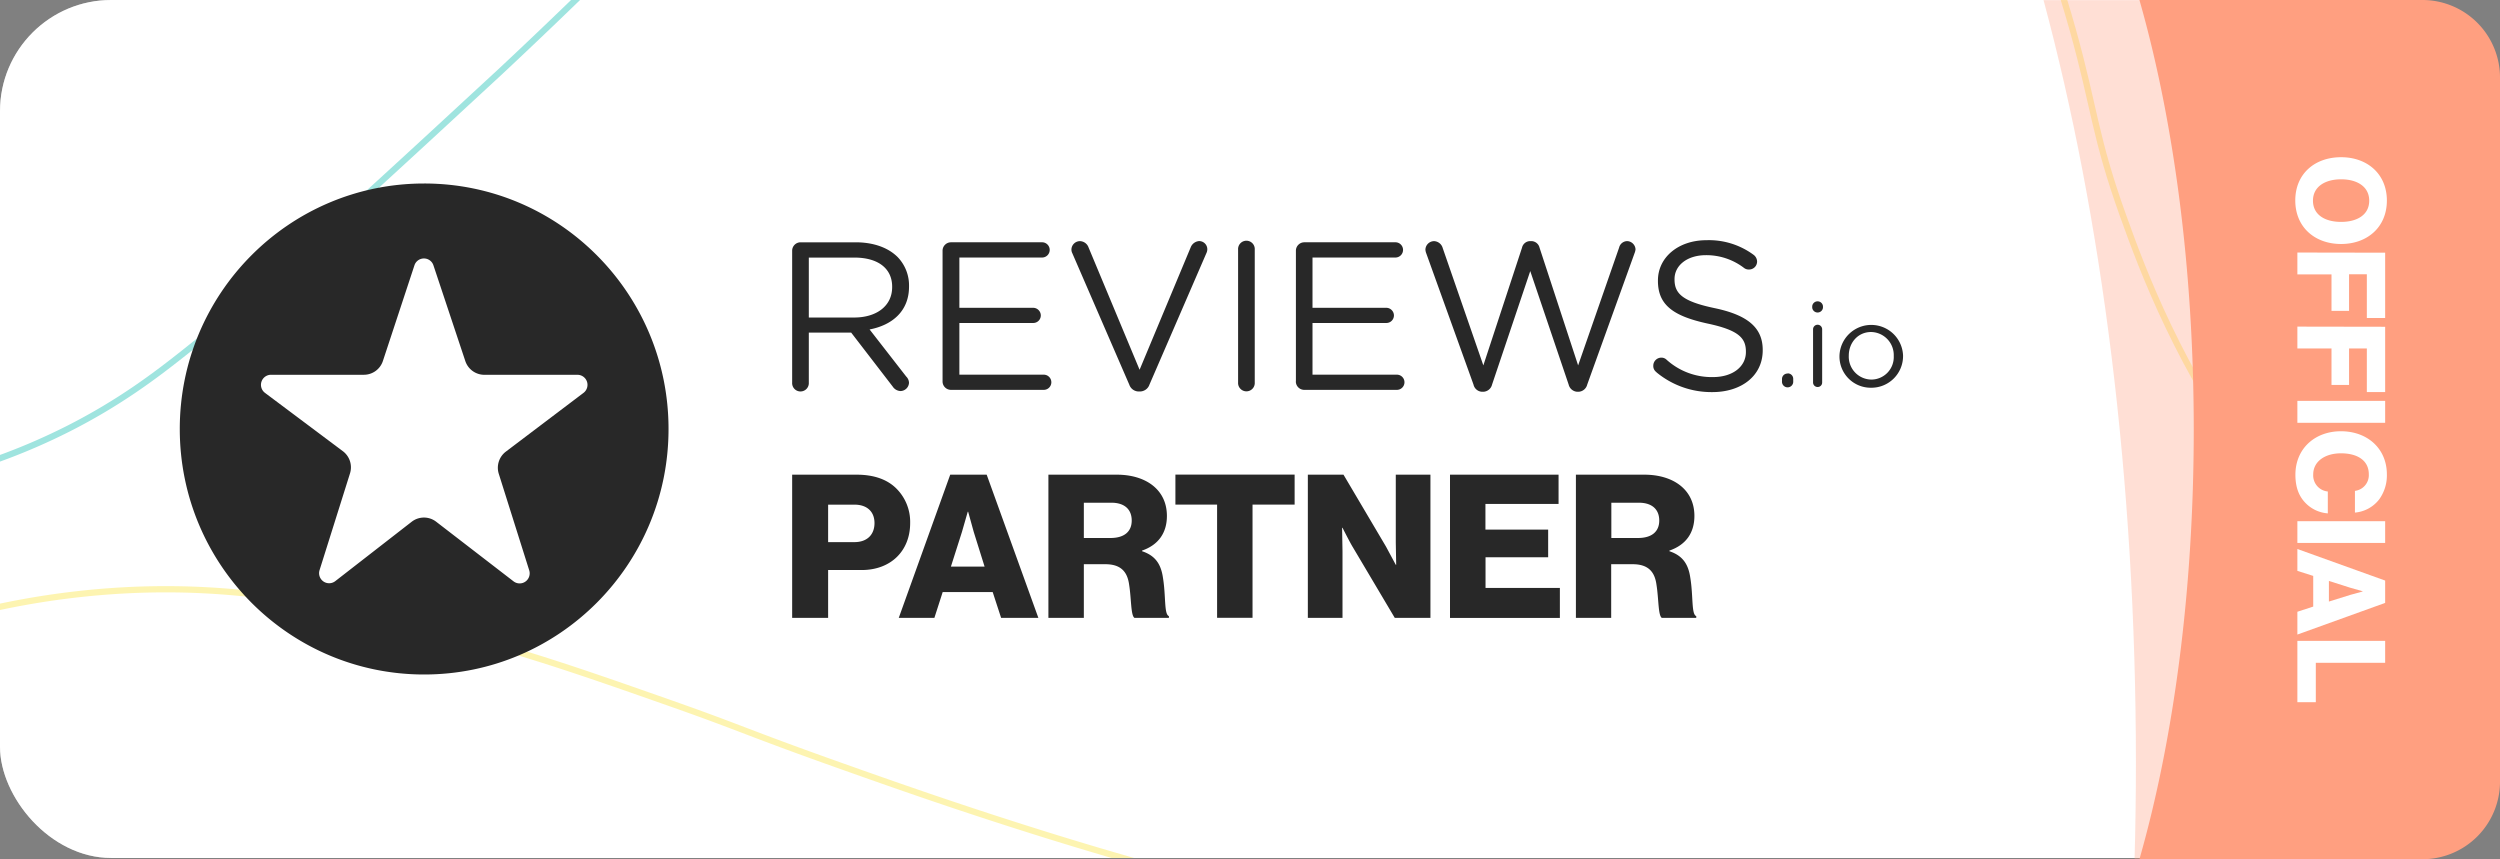
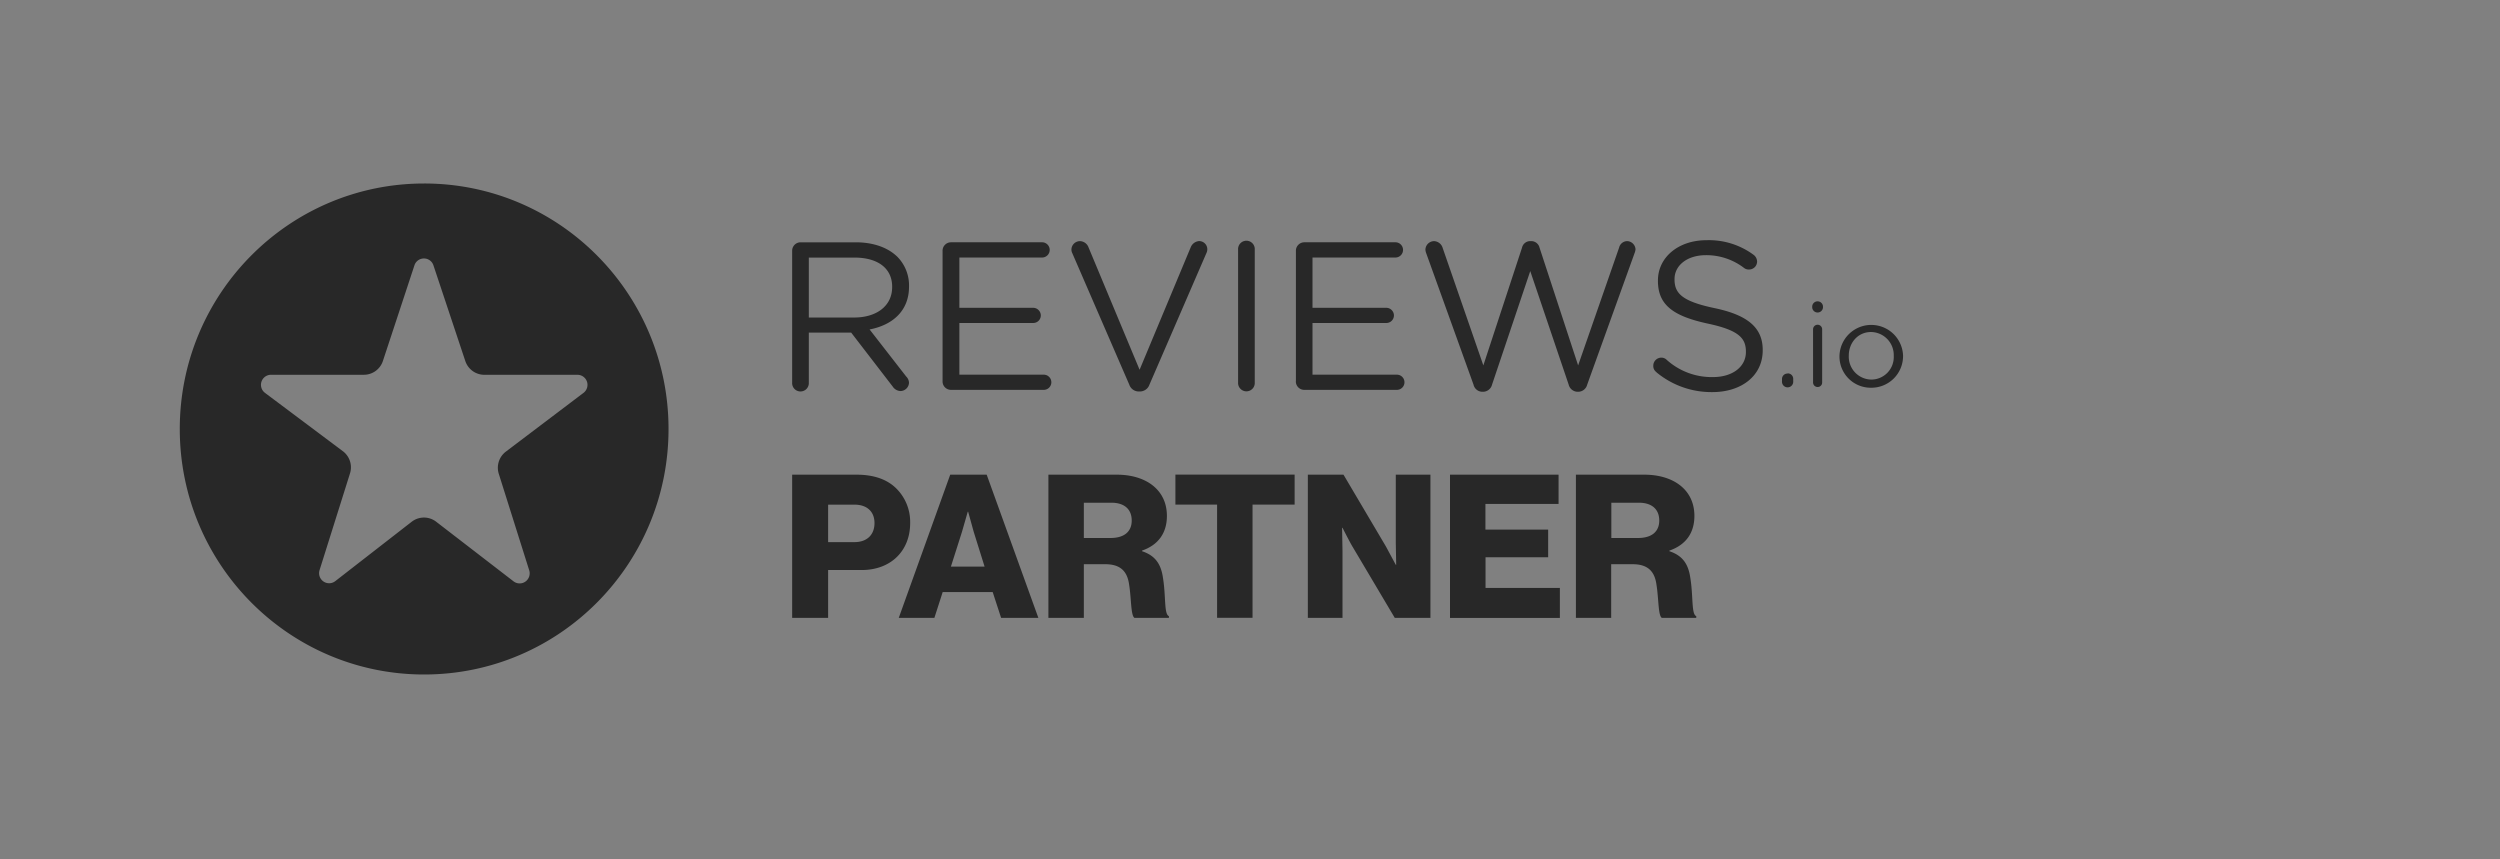
<svg xmlns="http://www.w3.org/2000/svg" xmlns:xlink="http://www.w3.org/1999/xlink" height="275" width="800">
  <rect width="100%" height="100%" fill="#808080" stroke="none" />
  <defs>
    <clipPath id="A">
-       <rect fill="none" rx="35.58" height="274.55" width="800" />
-     </clipPath>
+       </clipPath>
    <linearGradient y2="-15.235" x2="65.378" y1="-15.235" x1="63.42" id="B">
      <stop stop-color="#ff9f80" offset=".05" />
      <stop stop-color="#fc7849" offset="1" />
    </linearGradient>
    <linearGradient xlink:href="#B" y2="-15.508" x2="78.143" y1="-14.818" x1="77.62" id="C" />
    <clipPath id="D">
      <path d="M0 0h800v275H0z" />
    </clipPath>
  </defs>
  <g clip-path="url(#D)">
    <g transform="translate(-50.37 -129.39)">
      <g transform="translate(50.37 129.39)">
        <g clip-path="url(#A)">
          <path d="M-17.87 471.336V-92.553h835.62v563.889z" fill="#fff" />
          <g stroke-miterlimit="10" fill="none">
            <g stroke-width="2">
              <path stroke="#5dd1c9" d="M-17.87 152.229a200.67 200.67 0 0 0 39.38-14.872c16.91-8.532 28.55-17.446 38.07-25.006C76 99.257 89.3 88.231 137.89 43.434l22.32-20.614c42.76-39.985 85-83.559 115.06-115.373" />
              <path stroke="#fced7b" d="M-23.91 200.456a259.53 259.53 0 0 1 63.49-11.53c37.22-2.005 65.59 4.582 95.44 11.53 28.73 6.7 51 14.548 80.11 24.785 22.16 7.8 24.63 9.455 54.54 20.053 15.39 5.464 37 13.124 64.77 21.787 31.38 9.786 38.72 10.889 70.31 21.366 20.64 6.848 30.74 10.768 41.3 15.561 25.68 11.661 38.58 21.486 43 24.975 10.35 8.181 18.7 14.909 25.36 26.981 5.21 9.445 6.89 19.9 8.82 29.838 3 15.6 1 16.433 3.74 23.441 6.08 15.731 20.79 23.752 26.69 26.971 8.07 4.4 18.57 8.121 41.67 9.284 17.16.862 23.72-.582 72.32-5.083 11.91-1.113 30.83-2.747 54 .662 9.33 1.374 17.29 3.259 24.91 9.024 10.45 7.951 14.63 18.98 16.32 24.755" />
              <path stroke="#5dd1c9" d="M107.12 470.77q25.34-4.01 52.29-9.465c15.79-3.228 22.32-4.011 31.9-7.018a164.78 164.78 0 0 0 36.43-16.092c15.77-9.685 24.94-15.31 30.39-26.3 9.67-19.511.45-41.419-2.46-47.7-1-2.005-13.34-27.071-.57-46.552a35.12 35.12 0 0 1 11-10.6c7.36-4.752 30-17.135 83.43-12.493 43.51 3.78 73.07 15.872 89.85 22.9 26.59 11.139 37.47 20.053 45.3 29.146 5.57 6.457 14 16.182 17.55 30.841 1.75 7.259 1.12 10.828 4 23.662 1.82 8.181 3.31 14.9 6.42 21.948 6.43 14.6 16.52 23.191 22.83 28.585a102.36 102.36 0 0 0 35.87 19.682" />
            </g>
            <g stroke="#fced7b">
-               <path stroke-width=".5" d="M167.32 474.304c19.738-4.101 38.826-10.867 56.74-20.113 8.689-4.326 17.01-9.356 24.88-15.039 6.94-5.013 9.46-7.73 15-12.132a181.84 181.84 0 0 1 32.2-19.652c16.45-7.73 61.24-11.109 110.42 7.179 10.25 3.81 23.51 10.788 50 24.745 26.87 14.137 48.54 26.479 63 34.942" />
              <path stroke-width="2" d="M842.75 254.497c-19.696-11.611-38.51-24.657-56.29-39.032-20.17-16.3-41.85-33.819-63.47-62.795-25.6-34.29-37.31-66.1-43.59-83.589-9.14-25.427-9.08-34.35-16.08-59.406-7.2-25.717-20.23-62.684-45.71-106.068" />
            </g>
          </g>
          <path d="M-50.37 500.543V-129.73h893.11v630.273z" opacity=".41" fill="#fff" />
        </g>
        <g fill="#282828">
          <path d="M606 113.954v-.08a7.39 7.39 0 0 0-7.25-7.63c-4.23 0-7.14 3.44-7.14 7.56v.07a7.32 7.32 0 0 0 7.22 7.59 7.2 7.2 0 0 0 7.17-7.51m-17.37 0v-.08a10.18 10.18 0 0 1 20.35-.07v.07a10.13 10.13 0 0 1-10.23 10.2 10 10 0 0 1-10.12-10.12m-315.29-12.348c7.09 0 12.15-3.65 12.15-9.73v-.13c0-5.81-4.46-9.32-12.09-9.32h-14.58v19.18zm-19.85-21.36a2.7 2.7 0 0 1 2.63-2.71h17.69c5.81 0 10.47 1.76 13.44 4.73a13.08 13.08 0 0 1 3.64 9.32v.13c0 7.77-5.27 12.29-12.62 13.71l11.73 15.08a2.9 2.9 0 0 1 .88 2 2.78 2.78 0 0 1-2.7 2.63 3.12 3.12 0 0 1-2.5-1.42l-13.3-17.28h-13.56v16a2.67 2.67 0 1 1-5.33 0z" />
          <path d="M301.62 122.055v-41.81a2.7 2.7 0 0 1 2.63-2.71h29.37a2.44 2.44 0 0 1 0 4.87H307v16.09h23.63a2.47 2.47 0 0 1 2.43 2.43 2.42 2.42 0 0 1-2.43 2.43H307v16.54h27a2.43 2.43 0 0 1 0 4.86h-29.75a2.69 2.69 0 0 1-2.63-2.7m59.74 1.01l-18.23-42.06a2.47 2.47 0 0 1-.27-1.21 2.74 2.74 0 0 1 2.7-2.63 3 3 0 0 1 2.77 2l16.34 39.16 16.4-39.29a3.15 3.15 0 0 1 2.64-1.89 2.62 2.62 0 0 1 2.63 2.56 2.88 2.88 0 0 1-.2 1.08l-18.3 42.26a3.25 3.25 0 0 1-3.11 2.23h-.26a3.19 3.19 0 0 1-3.11-2.23m34.83-43.18a2.67 2.67 0 1 1 5.33 0v42.53a2.67 2.67 0 1 1-5.33 0zm18.5 42.19v-41.81a2.7 2.7 0 0 1 2.63-2.71h29.37a2.44 2.44 0 0 1 0 4.87H420v16.09h23.63a2.47 2.47 0 0 1 2.43 2.43 2.42 2.42 0 0 1-2.43 2.43H420v16.54h27a2.43 2.43 0 1 1 0 4.86h-29.7a2.69 2.69 0 0 1-2.63-2.7m41.73-40.98a4.06 4.06 0 0 1-.27-1.21 2.81 2.81 0 0 1 2.77-2.7 3 3 0 0 1 2.77 2.22l13 37.54 12.38-37.68a2.68 2.68 0 0 1 2.63-2.09h.32a2.73 2.73 0 0 1 2.65 2.09l12.35 37.68 13.11-37.68a2.72 2.72 0 0 1 2.56-2.09 2.79 2.79 0 0 1 2.7 2.63 4.65 4.65 0 0 1-.33 1.28l-15.13 42a3 3 0 0 1-2.77 2.3h-.4a3 3 0 0 1-2.77-2.3l-12.29-36.32-12.22 36.32a3 3 0 0 1-2.76 2.3h-.41a2.93 2.93 0 0 1-2.77-2.3l-15.12-42zm73.65 38.009a2.39 2.39 0 0 1-1-2 2.59 2.59 0 0 1 2.57-2.64 2.35 2.35 0 0 1 1.62.61 21.5 21.5 0 0 0 14.92 5.61c6.35 0 10.53-3.38 10.53-8v-.13c0-4.39-2.36-6.89-12.28-9-10.87-2.37-15.87-5.88-15.87-13.64v-.14c0-7.42 6.55-12.89 15.53-12.89a24.06 24.06 0 0 1 15.05 4.66 2.74 2.74 0 0 1 1.15 2.16 2.56 2.56 0 0 1-2.58 2.56 2.49 2.49 0 0 1-1.56-.47 19.78 19.78 0 0 0-12.22-4.12c-6.14 0-10.06 3.38-10.06 7.63v.14c0 4.45 2.43 7 12.83 9.18s15.39 6.14 15.39 13.36v.14c0 8.1-6.75 13.37-16.13 13.37a27.57 27.57 0 0 1-17.89-6.35m42.01.364a1.73 1.73 0 0 1 1.77 1.78v.75a1.8 1.8 0 1 1-3.59 0v-.7a1.74 1.74 0 0 1 1.82-1.78m8.12-14.168c0-.52.277-1 .727-1.26s1.005-.26 1.455 0 .728.74.727 1.26v17a1.42 1.42 0 0 1-1.44 1.47 1.45 1.45 0 0 1-1.47-1.47zm-.27-7.4a1.73 1.73 0 0 1 3.44 0v.49a1.73 1.73 0 0 1-3.44 0zm-326.42 53.927h20.64c5.58 0 9.68 1.54 12.5 4.23a15.06 15.06 0 0 1 4.62 11.28c0 8.78-6.09 15-15.51 15H265v15.32h-11.51zm19.94 21.58c4.1 0 6.41-2.44 6.41-6.09s-2.37-5.9-6.41-5.9H265v12zm30.64-21.58h11.67l16.54 45.83h-11.92l-2.7-8.27h-16l-2.66 8.27h-11.4zm11 29.42l-3.47-11.09-1.79-6.47h-.13l-1.86 6.47-3.53 11.09zm20.42-29.42h21.92c9.1 0 16 4.68 16 13.2 0 5.32-2.63 9.24-7.95 11.09v.2c4 1.34 6 3.84 6.67 8.39 1 6 .32 11.8 1.92 12.38v.57h-11c-1.22-.7-1-6.09-1.73-10.64-.57-4.23-2.75-6.54-7.63-6.54h-6.86v17.18h-11.34zm19.87 20.26c4.49 0 6.79-2.12 6.79-5.58s-2.17-5.71-6.53-5.71h-8.79v11.29zm34.11-10.68h-13.34v-9.61h38.15v9.61h-13.47v36.22h-11.34zm29.04-9.58h11.41l13.59 23 3.14 5.84h.13l-.13-7.12v-21.72h11.09v45.83h-11.41l-13.46-22.69c-.77-1.22-3.27-6.15-3.27-6.15h-.13l.13 7.5v21.34h-11.09zm45.49 0h34.74v9.36h-23.4v8.22h20.07v8.85h-20.04v9.81h23.79v9.61H464zm40.29 0h21.92c9.11 0 16 4.68 16 13.2 0 5.32-2.63 9.24-8 11.09v.2c4 1.34 6 3.84 6.67 8.39 1 6 .32 11.8 1.92 12.38v.57h-11c-1.21-.7-1-6.09-1.73-10.64-.57-4.23-2.75-6.54-7.63-6.54h-6.86v17.18h-11.29zm19.87 20.26c4.49 0 6.8-2.12 6.8-5.58s-2.18-5.71-6.54-5.71h-8.79v11.29zM57.53 137.28c0 43.389 35.013 78.562 78.2 78.56s78.2-35.175 78.2-78.563-35.013-78.559-78.2-78.557-78.209 35.18-78.2 78.567zM112 151.485c.822-2.611-.092-5.456-2.28-7.1l-24.91-18.658c-1.114-.827-1.573-2.276-1.136-3.594s1.668-2.207 3.056-2.206h29.71a6.41 6.41 0 0 0 6.09-4.42l10.09-30.6a3.2 3.2 0 0 1 6.08 0l10.2 30.63c.87 2.621 3.318 4.393 6.08 4.4h29.8c1.388-.001 2.62.888 3.056 2.206a3.22 3.22 0 0 1-1.136 3.594l-24.83 18.786c-2.172 1.652-3.076 4.488-2.26 7.092l9.74 30.892c.417 1.336-.073 2.79-1.215 3.6a3.2 3.2 0 0 1-3.785-.065l-24.77-19.087a6.4 6.4 0 0 0-7.83 0l-24.5 19.037a3.2 3.2 0 0 1-3.77.064 3.23 3.23 0 0 1-1.23-3.58l9.75-30.991z" />
        </g>
        <g opacity=".33">
-           <path fill="url(#B)" d="M683.06 275h85.17c14.25-.03 25.783-11.597 25.77-25.848V25.908C794.019 11.654 782.484.08 768.23.05h-114.3c18.64 69.291 29.56 153.4 29.56 244.009q0 15.621-.43 30.941z" />
-         </g>
-         <path fill="url(#C)" d="M702,137.47c0,51.635-6.47,99.26-17.38,137.48H775.2A24.833,24.833,0,0,0,800,250.075V24.865A24.832,24.832,0,0,0,775.2,0H684.62C695.53,38.22,702,85.835,702,137.47Z" />
+           </g>
        <g fill="#fff">
-           <path d="M749.15 50.307c8.4 0 14.65 5.38 14.65 13.87s-6.25 13.9-14.65 13.9-14.66-5.38-14.66-13.93 6.25-13.84 14.66-13.84zm0 20.7c5.1 0 9-2.24 9-6.79s-3.93-6.84-9-6.84-9 2.32-9 6.84 3.85 6.79 9 6.79zm14.1 9.852v20.9h-5.86v-14h-5.69v11.72h-5.62v-11.67h-10.92v-7zm0 23.707v20.89h-5.86v-13.94h-5.69v11.67h-5.62v-11.67h-10.92v-7zm0 23.719v7h-28.09v-7zM749.11 138c8.36 0 14.69 5.46 14.69 13.83a13.07 13.07 0 0 1-2.48 8 11 11 0 0 1-7.74 4.2v-6.95a5.07 5.07 0 0 0 4.44-5.3c0-4.56-3.81-6.72-8.91-6.72s-8.88 2.59-8.88 6.76a5.17 5.17 0 0 0 4.67 5.46v7a11.07 11.07 0 0 1-7.19-3.38c-2.08-2.16-3.18-5-3.18-9 0-8.28 6.17-13.9 14.58-13.9zm14.14 28.788v6.95h-28.09v-6.95zm0 18.993v7.15l-28.09 10.13v-7.3l5.07-1.65v-9.82l-5.07-1.61v-7zm-18 6.72l6.79-2.12 4-1.1v-.08l-4-1.14-6.79-2.16zm18 12.587v7h-22.19v12.61h-5.9v-19.61z" />
-         </g>
+           </g>
      </g>
    </g>
  </g>
</svg>